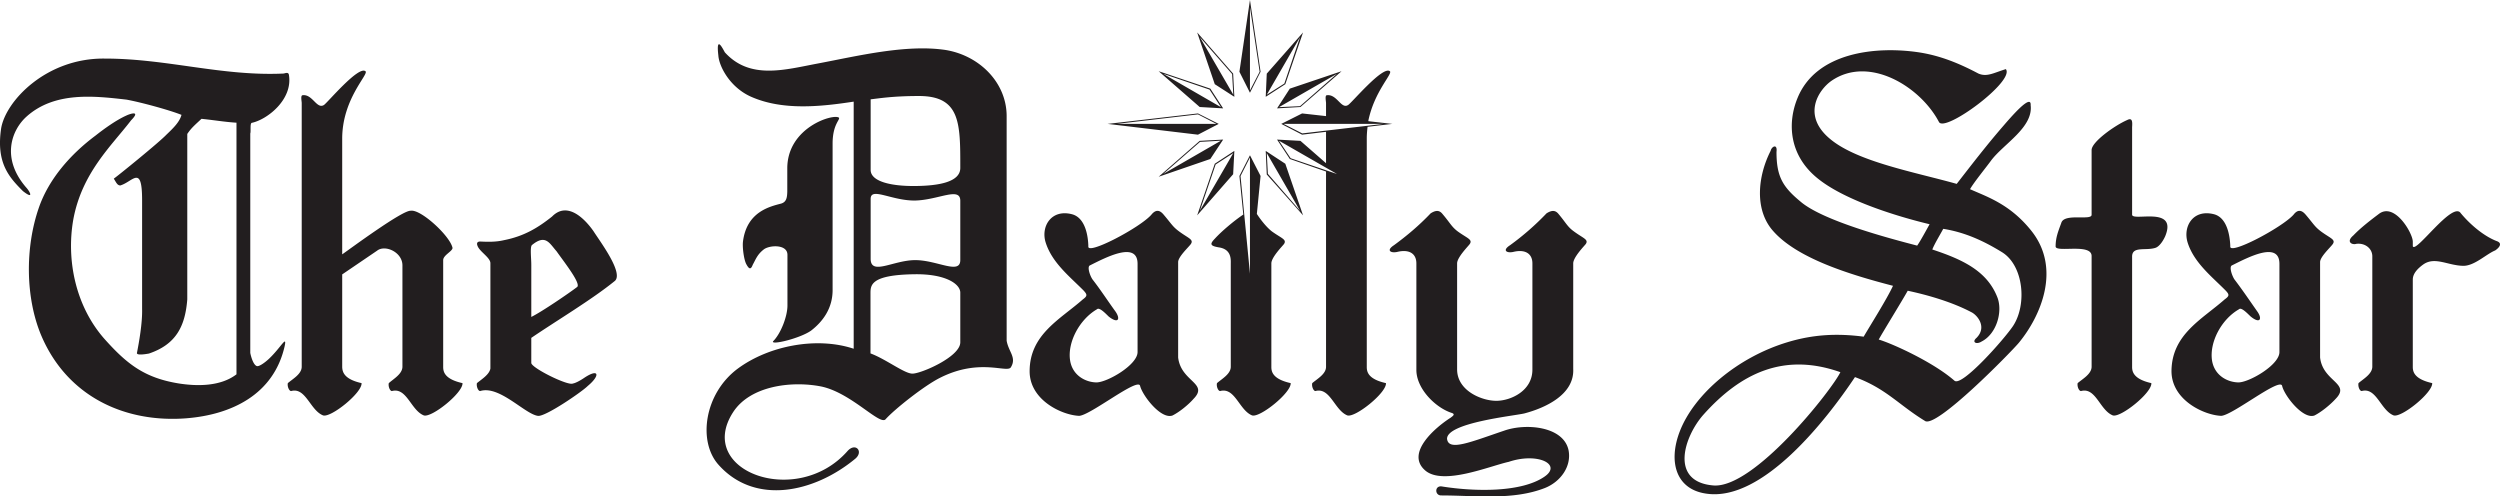
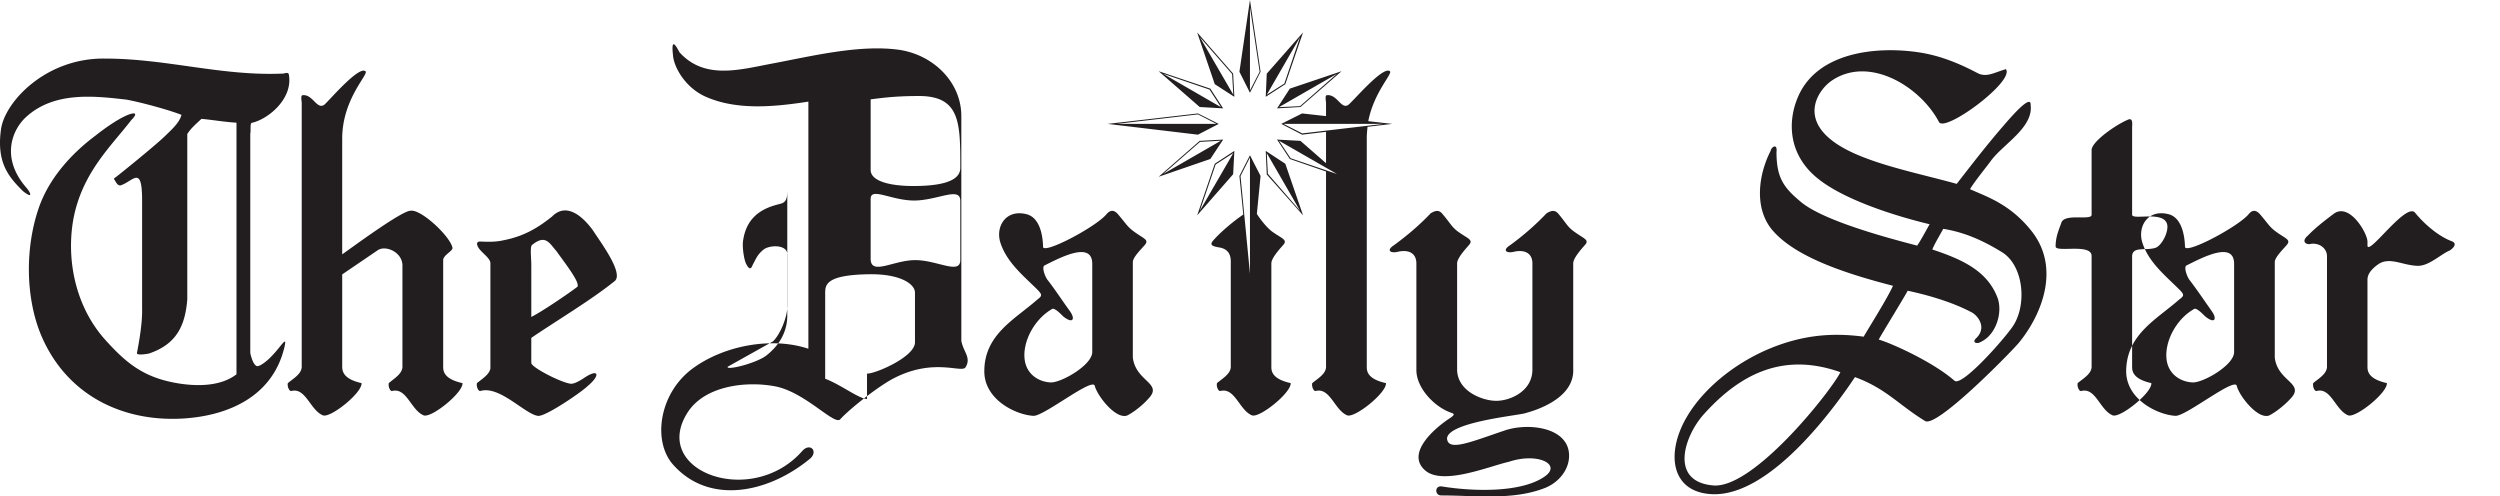
<svg xmlns="http://www.w3.org/2000/svg" width="827.52" height="164.333" viewBox="0 0 620.64 123.25">
-   <path d="m306.176 23.52-.297-5.141-8.008-9.168Zm-3.067 3.085-2.836-4.367-11.507-3.918Zm-1.101 4.153-4.606-2.363-20.187 2.363Zm1.101 4.168-5.195.297-9.148 7.972Zm3.067 3.07-4.387 2.836-3.918 11.492Zm8.304 0 .278 5.16 7.984 9.168Zm3.028-3.07 2.894 4.351 11.508 3.918Zm1.144-4.168 4.641 2.36 20.148-2.36Zm-1.144-4.153 5.234-.253 9.168-8.032Zm-3.028-3.085 4.368-2.778 3.894-11.531Zm-4.171-1.063 2.402-4.645-2.402-16.054Zm0 16.625-2.34 4.621 2.34 24.238Zm6.726-12.18 5.809-.336 10.207-8.886-12.848 4.324Zm-2.812-2.87 4.863-3.134 4.406-12.847-9.012 10.234Zm-3.914-1.009 2.636-5.21L310.31.003l-2.618 17.81Zm-3.875 1.008-.297-5.746-8.934-10.234 4.371 12.847Zm-2.778 2.871-3.183-4.898-12.828-4.324 10.187 8.886Zm-1.101 3.856-5.153-2.598-22.43 2.598 22.43 2.676Zm1.101 3.894-5.824.317-10.187 8.91 12.828-4.41Zm2.778 2.813-4.86 3.187-4.37 12.813 8.933-10.215Zm7.789 0 .257 5.844 9.012 10.156-4.406-12.813Zm1.535 19.988c2.344 1.692 3.758 1.992 3.008 3.113-.313.45-3.145 3.282-3.145 4.82v25.731c0 1.203.39 3.016 4.8 3.996.157 2.38-7.675 8.676-9.6 8.008-3.188-1.297-4.231-7.039-7.91-6.043-.513 0-.985-1.176-.786-1.965 1.16-1.023 3.363-2.222 3.422-3.996V65.402c.039-1.316 0-3.562-2.992-3.992-2.184-.375-2.243-.828-.942-2.18 1.614-1.777 4.723-4.41 7.043-5.964l-.965-9.582 2.618-5.137 2.636 5.137-.925 9.421c.886 1.383 2.402 3.325 3.738 4.348m23.55-23.02v56.684c0 1.203.356 3.016 4.762 3.996.196 2.38-7.672 8.676-9.601 8.008-3.188-1.297-4.25-7.039-7.91-6.043-.493 0-.985-1.176-.786-1.965 1.18-1.023 3.383-2.222 3.422-3.996V42.578l-8.992-3.11-3.168-4.816 5.809.317 6.351 5.547v-7.793l-5.941.71-5.172-2.675 5.172-2.598 5.941.664v-3.242c0-.43-.297-1.746.121-1.926 2.555-.433 3.598 3.485 5.313 2.438.707-.254 8.812-10.055 10.465-8.364.492.774-3.938 5.118-5.39 12.22v.136l5.94.672-6.136.722c-.121.97-.2 1.954-.2 2.954m185.196 68.687c-3.223-1.297-4.207-7.039-7.867-6.043-.57 0-1.004-1.176-.848-1.965 1.2-1.023 3.387-2.222 3.465-3.996V63.555c0-3.227-8.793-.79-8.934-2.34 0-2.242.63-3.738 1.399-5.844.687-2.555 7.535-.512 7.535-2.047V37.25c0-2.027 5.766-6.117 8.812-7.441 1.297-.664 1.34.359 1.243 1.757v21.7c-.063 1.828 11.312-2.266 8.242 5.316-.59 1.352-1.574 2.711-2.52 2.965-2.457.75-5.785-.512-5.722 2.242v27.328c0 1.203.414 3.016 4.777 3.996.2 2.38-7.672 8.676-9.582 8.008m-444.313 0c-3.222-1.297-4.289-7.039-7.906-6.043-.531 0-1.004-1.176-.828-1.965 1.184-1.023 3.387-2.222 3.445-3.996V25.582c0-.43-.297-1.746.137-1.926 2.496-.433 3.559 3.485 5.332 2.438.649-.254 8.754-10.055 10.406-8.364.63.903-5.824 6.926-5.824 16.704v28.71c1.852-1.28 15.035-11.058 17.02-10.82 2.46-.453 9.777 6.258 10.37 9.223 0 .844-2.363 1.808-2.32 3.07v26.5c0 1.203.391 3.016 4.797 3.996.16 2.38-7.672 8.676-9.617 8.008-3.21-1.297-4.23-7.039-7.91-6.043-.492 0-.965-1.176-.77-1.965 1.122-1.023 3.305-2.222 3.383-3.996V65.801c-.078-3.25-4.328-5.117-6.293-3.567l-8.66 5.887v22.996c.043 1.203.438 3.016 4.805 3.996.195 2.38-7.637 8.676-9.567 8.008M10.25 83.31C6.258 73.824 6.258 61.41 9.602 51.69c2.48-7.28 7.988-13.46 14.125-18.039 1.89-1.496 4.996-3.78 7.636-4.965.883-.425 3.696-1.37 1.18 1.184-4.84 6.32-12.238 13.027-14.363 24.715-1.75 10.11.629 21.543 7.832 29.644 5.566 6.22 9.914 9.586 18.332 10.961 4.488.711 10.351.809 14.363-2.261V30.46c-2.91-.175-5.586-.651-8.695-.96-1.258 1.215-2.457 2.14-3.52 3.754v41.082c-.531 6.71-2.816 11.172-9.523 13.437-.887.16-3.09.512-2.973-.156.496-2.5 1.379-7.441 1.281-10.918V49.566c-.02-8.875-2.324-4.41-5.433-3.52-.746-.062-.961-.69-1.594-1.694 1.223-.864 11.258-9.012 13.066-10.918 1.75-1.672 3.266-3.149 3.739-4.918-3.012-1.2-9.977-3.106-13.653-3.782-7.91-.898-17.746-2.082-24.773 4.172-3.66 3.25-6.512 10.274-.117 17.653.945 1.039 1.988 3.086-.824.882C2.3 44.04-.984 40.496.272 31.937c1.067-6.785 11.176-17.59 25.774-17.394 15.387 0 29 4.41 44.27 3.719.394 0 1.3-.532 1.417.37.985 6.102-5.43 11.083-9.246 11.868-.472.18-.156 2.164-.355 2.64v54.477c.117.61.668 2.91 1.613 3.262.629.2 2.242-1.055 3.047-1.824 2.934-2.778 4.488-6.02 3.879-3.13-2.715 12.02-13.184 17.036-24.438 17.923-15.343 1.18-29.59-5.489-35.984-20.54m121.648-17.55v12.926c2.637-1.297 9.485-5.98 11.375-7.434 1.063-.809-3.343-6.352-5.097-8.86-1.79-2.023-2.735-4.324-6.121-1.55-.508.492-.157 3.285-.157 4.918m-10.152 25.734V65.344c0-1.336-2.437-2.735-3.105-4.094-.395-.824-.22-1.258.527-1.293 1.95.098 3.957.137 5.883-.32 5.039-.98 8.5-3.086 12.004-5.88 3.933-4.01 8.379.903 10.289 3.641 1.652 2.594 7.457 10.29 5.332 12.317-5.664 4.62-14.602 9.953-20.778 14.164v6.215c0 1.242 9.13 5.75 10.313 5.117.668-.098 1.848-.727 2.988-1.516 3.543-2.3 3.817-.449.727 2.11-1.434 1.453-10.563 7.71-12.375 7.433-3.227-.41-9.582-7.652-14.34-6.16-.531 0-.984-1.176-.809-1.965 1.102-.922 3.067-2.09 3.344-3.62m235.957 31.5c-1.594-.079-1.55-2.638.414-2.204 8.028 1.262 19.598 1.512 25.344-2.48 4.406-3.047-1.774-6.055-8.895-3.66-4.683 1.023-16.25 5.925-20.699 2.183-5.113-4.324 2.578-10.797 6.238-13.121.532-.41 1.356-.902.176-1.242-4.07-1.375-8.695-6.094-8.656-10.684V65.402c0-2.496-1.828-3.539-4.645-2.886-1.632.41-2.992-.297-.921-1.637 3.168-2.324 6.18-4.84 9.105-7.91 1.418-.903 2.246-.727 2.953.16 1.93 2.262 2.203 3.129 3.778 4.324 2.34 1.692 3.738 1.992 2.992 3.113-.278.45-3.149 3.282-3.149 4.82v26.305c0 5.371 6.219 7.848 9.797 7.813 3.504-.027 8.895-2.442 8.895-7.738V65.402c0-2.496-1.852-3.539-4.645-2.886-1.633.41-2.988-.297-.906-1.637a66 66 0 0 0 9.055-7.91c1.414-.903 2.28-.727 2.988.16 1.906 2.262 2.164 3.129 3.816 4.324 2.282 1.692 3.7 1.992 2.95 3.113-.333.45-3.125 3.282-3.125 4.82V91.61c.292 6.399-7.024 9.68-12.122 11.024-2.5.605-19.203 2.297-19.203 6.293.336 3.168 5.727.847 14.227-2.028 5.41-1.89 14.676-1.058 15.937 4.864.786 4.008-1.968 7.828-5.863 9.383-7.988 3.125-17.238 1.847-25.836 1.847M485.215 94.52c-5.274-4.622-15.383-9.204-18.809-10.227 1.024-1.871 5.746-9.508 7.2-12.117 5.234 1.117 11.136 2.87 15.761 5.308 1.434.668 4.035 3.641 1.317 6.395-1.278 1.101 0 1.707 1.222.926 3.758-1.887 5.313-7.399 3.973-10.938-2.516-6.515-8.461-9.387-16.172-11.926.55-1.414 1.852-3.523 2.715-5.132 5.273.843 9.918 2.91 14.656 5.843 5.297 3.34 6.16 12.942 2.695 18.239-2.023 3.086-12.687 15.191-14.558 13.629m-59.91 25.992c-10.918-.942-7.2-12.2-2.38-17.606 9.188-10.25 19.915-15.484 33.962-10.508-2.125 4.426-21.504 29.02-31.582 28.114m-1.63 2.047c-7.714-1.04-9.566-8.067-6.613-15.582 3.622-9.207 14.325-18.297 26.72-22.032 6.374-1.93 12.335-2.226 18.886-1.363 1.613-2.773 5.785-9.363 7.281-12.629-11.078-2.871-23.847-6.887-29.75-13.598-4.719-5.289-3.816-13.652-.629-19.906.235-1.082 1.735-1.89 1.457.27 0 6.16 1.575 8.699 5.98 12.343 5.509 4.72 21.684 9.028 28.942 10.915.77-1.063 2.32-3.954 3.086-5.309-7.984-1.91-20.695-5.824-27.441-11.102-7.574-5.859-7.89-14.086-5.332-20.265 4.601-11.235 19.203-12.922 30.062-11.313 5.352.809 10.07 2.754 14.832 5.274 2.125.91 3.781-.176 6.809-1.102 2.324 2.953-15.149 15.863-16.606 13.125-4.601-8.773-17.37-16.644-26.699-10.21-3.144 2.206-7.535 8.613-.137 14.577 6.809 5.528 20.7 8.051 31.243 10.996 3.68-4.742 7.359-9.52 11.355-14.144 1.906-2.2 7.2-8.442 7.004-5.39.664 5.55-6.73 9.605-9.82 13.734-1.024 1.433-4.348 5.507-5.23 7.12 4.206 1.891 9.952 3.696 15.265 10.387 7.437 9.387 2.262 21.172-3.149 27.743-1.886 2.261-20.66 21.488-23.336 19.382-6.53-3.996-9.597-8.007-17.347-10.863-6.969 10.45-22.867 30.95-36.832 28.942m-196.59-76.38c-5.941.044-10.941-1.136-10.941-3.992v-17.53c2.144-.239 5.55-.821 12.003-.821 10.348 0 10.25 6.863 10.25 17.863 0 3.496-5.37 4.446-11.312 4.48m-10.941 18.005V49.37c0-3.016 5.214.488 11.039.414 5.804-.14 11.214-3.504 11.214.059v14.715c0 3.738-5.746 0-11.214.02-5.45.015-11.079 3.956-11.04-.395m-24.238 20.562c1.93-1.89 3.582-6.219 3.582-8.875V63.2c-.078-2.633-4.523-2.36-5.902-1.258-1.594 1.258-1.945 2.403-2.719 3.797-.508 1.38-.98.965-1.59-.156-.593-1.066-1.004-4.172-.828-5.625.946-7.46 6.79-8.703 9.504-9.426 1.258-.394 1.457-1.418 1.496-2.933v-5.805c0-10.29 11.703-13.711 12.848-12.55.219.566-1.555 1.69-1.598 6.257v36.297c.082 4.844-2.594 8.164-5.332 10.27-2.652 1.91-9.972 3.683-9.46 2.68m34.585 8.003c-1.965 0-6.527-3.578-10.387-5.016V72.922c0-2.086-.097-4.707 11.055-4.84 7.695-.082 11.238 2.457 11.238 4.566V84.98c0 3.657-9.976 7.868-11.906 7.77m-48.101 22.648c-5.196-5.77-3.582-17.668 4.742-23.867 7.73-5.722 19.633-8.008 28.8-4.953V25.23c-8.3 1.278-17.745 2.243-25.538-1.242-5.27-2.379-7.907-7.593-8.063-10.25-.574-4.933.945-1.968 1.61-.75 6.242 6.89 14.917 4.309 23.081 2.778 9.66-1.813 21.82-4.825 31.657-3.368 8.398 1.34 15.187 8.032 15.226 16.356V84.59c.473 2.754 2.52 4.164 1.063 6.566-.883 1.594-7.73-2.414-17.727 2.7-3.836 1.949-11.094 7.667-13.394 10.23-1.418 1.629-8.66-6.711-16.137-8.168-7.34-1.398-17.527-.113-21.738 6.453-9.387 14.578 15.875 23.887 28.449 9.582 1.984-2.18 4.031.14 1.906 1.93-10.21 8.445-24.906 11.625-33.937 1.515m93.75-20.46c-2.637-.063-5.864-1.692-6.473-5.407-.73-4.586 2.383-10.277 6.668-12.754.629-.648 2.48 1.434 2.953 1.848 2.36 1.828 2.93.555 1.613-1.32-1.968-2.715-3.718-5.426-5.687-7.946-.649-.964-1.36-3.129-.649-3.464 3.954-1.97 11.883-6.176 11.844-.348v21.812c.059 3.246-7.676 7.653-10.27 7.579m-4.25 8.3c-4.269-.18-12.316-3.914-12.277-11.117.04-9.105 7.555-12.805 13.203-17.785 1.18-.867 1.122-1.195.176-2.227-3.46-3.48-7.812-6.902-9.387-11.879-1.277-3.972 1.38-8.421 6.59-7.023 3.309.926 3.938 5.508 3.996 7.93-.414 2.36 12.848-4.625 15.645-7.832 1.375-1.696 2.418-.79 3.125.078 1.95 2.3 2.144 2.875 3.758 4.07 2.281 1.692 3.68 1.992 2.93 3.113-.489.743-3.208 3.188-3.165 4.54v23.648c.707 6.043 7.672 6.36 3.817 10.273-1.301 1.496-3.563 3.305-5.235 4.133-2.87 1.004-7.433-4.957-8.027-7.355-.473-2.227-12.394 7.355-15.148 7.433m287.757-8.3c-2.671-.063-5.878-1.692-6.492-5.407-.703-4.586 2.344-10.277 6.692-12.754.629-.648 2.441 1.434 2.953 1.848 2.277 1.828 2.91.555 1.57-1.32-1.906-2.715-3.738-5.426-5.664-7.946-.629-.964-1.34-3.129-.629-3.464 3.973-1.97 11.844-6.176 11.805-.348v21.812c.078 3.246-7.637 7.653-10.235 7.579m-4.246 8.3c-4.25-.18-12.316-3.914-12.316-11.117.078-9.105 7.555-12.805 13.2-17.785 1.202-.867 1.202-1.195.218-2.227-3.445-3.48-7.832-6.902-9.406-11.879-1.239-3.972 1.34-8.421 6.609-7.023 3.27.926 3.898 5.508 3.977 7.93-.395 2.36 12.828-4.625 15.699-7.832 1.3-1.696 2.363-.79 3.09.078 1.949 2.3 2.144 2.875 3.718 4.07 2.286 1.692 3.7 1.992 2.95 3.113-.47.743-3.207 3.188-3.164 4.54v23.648c.687 6.043 7.691 6.36 3.855 10.273-1.355 1.496-3.602 3.305-5.273 4.133-2.852 1.004-7.457-4.957-8.008-7.355-.492-2.227-12.375 7.355-15.149 7.433m47.59-33.84v21.72c0 1.202.418 3.015 4.82 3.995.16 2.38-7.671 8.676-9.597 8.008-3.23-1.297-4.25-7.039-7.895-6.043-.547 0-.98-1.176-.804-1.965 1.183-1.023 3.343-2.222 3.425-3.996V63.633c0-1.93-1.77-3.344-3.933-3.106-1.082.352-2.676-.472-.785-2.07 1.867-1.945 4.285-3.797 6.351-5.352 3.914-2.968 8.418 4.801 8.418 6.887v1.125c.63 1.985 9.899-11.332 11.906-8.187 2.93 3.5 6.336 5.945 8.93 6.925 1.477.512.692 1.594-.39 2.32-2.204.903-5.118 3.817-7.872 3.817-3.82-.039-7.043-2.36-9.933-.367-1.477 1.055-2.64 2.316-2.64 3.773" style="stroke:none;fill-rule:evenodd;fill:#221e1f;fill-opacity:1" />
+   <path d="m306.176 23.52-.297-5.141-8.008-9.168Zm-3.067 3.085-2.836-4.367-11.507-3.918Zm-1.101 4.153-4.606-2.363-20.187 2.363Zm1.101 4.168-5.195.297-9.148 7.972Zm3.067 3.07-4.387 2.836-3.918 11.492Zm8.304 0 .278 5.16 7.984 9.168Zm3.028-3.07 2.894 4.351 11.508 3.918Zm1.144-4.168 4.641 2.36 20.148-2.36Zm-1.144-4.153 5.234-.253 9.168-8.032Zm-3.028-3.085 4.368-2.778 3.894-11.531Zm-4.171-1.063 2.402-4.645-2.402-16.054Zm0 16.625-2.34 4.621 2.34 24.238Zm6.726-12.18 5.809-.336 10.207-8.886-12.848 4.324Zm-2.812-2.87 4.863-3.134 4.406-12.847-9.012 10.234Zm-3.914-1.009 2.636-5.21L310.31.003l-2.618 17.81Zm-3.875 1.008-.297-5.746-8.934-10.234 4.371 12.847Zm-2.778 2.871-3.183-4.898-12.828-4.324 10.187 8.886Zm-1.101 3.856-5.153-2.598-22.43 2.598 22.43 2.676Zm1.101 3.894-5.824.317-10.187 8.91 12.828-4.41Zm2.778 2.813-4.86 3.187-4.37 12.813 8.933-10.215Zm7.789 0 .257 5.844 9.012 10.156-4.406-12.813Zm1.535 19.988c2.344 1.692 3.758 1.992 3.008 3.113-.313.45-3.145 3.282-3.145 4.82v25.731c0 1.203.39 3.016 4.8 3.996.157 2.38-7.675 8.676-9.6 8.008-3.188-1.297-4.231-7.039-7.91-6.043-.513 0-.985-1.176-.786-1.965 1.16-1.023 3.363-2.222 3.422-3.996V65.402c.039-1.316 0-3.562-2.992-3.992-2.184-.375-2.243-.828-.942-2.18 1.614-1.777 4.723-4.41 7.043-5.964l-.965-9.582 2.618-5.137 2.636 5.137-.925 9.421c.886 1.383 2.402 3.325 3.738 4.348m23.55-23.02v56.684c0 1.203.356 3.016 4.762 3.996.196 2.38-7.672 8.676-9.601 8.008-3.188-1.297-4.25-7.039-7.91-6.043-.493 0-.985-1.176-.786-1.965 1.18-1.023 3.383-2.222 3.422-3.996V42.578l-8.992-3.11-3.168-4.816 5.809.317 6.351 5.547v-7.793l-5.941.71-5.172-2.675 5.172-2.598 5.941.664v-3.242c0-.43-.297-1.746.121-1.926 2.555-.433 3.598 3.485 5.313 2.438.707-.254 8.812-10.055 10.465-8.364.492.774-3.938 5.118-5.39 12.22v.136l5.94.672-6.136.722c-.121.97-.2 1.954-.2 2.954m185.196 68.687c-3.223-1.297-4.207-7.039-7.867-6.043-.57 0-1.004-1.176-.848-1.965 1.2-1.023 3.387-2.222 3.465-3.996V63.555c0-3.227-8.793-.79-8.934-2.34 0-2.242.63-3.738 1.399-5.844.687-2.555 7.535-.512 7.535-2.047V37.25c0-2.027 5.766-6.117 8.812-7.441 1.297-.664 1.34.359 1.243 1.757v21.7c-.063 1.828 11.312-2.266 8.242 5.316-.59 1.352-1.574 2.711-2.52 2.965-2.457.75-5.785-.512-5.722 2.242v27.328c0 1.203.414 3.016 4.777 3.996.2 2.38-7.672 8.676-9.582 8.008m-444.313 0c-3.222-1.297-4.289-7.039-7.906-6.043-.531 0-1.004-1.176-.828-1.965 1.184-1.023 3.387-2.222 3.445-3.996V25.582c0-.43-.297-1.746.137-1.926 2.496-.433 3.559 3.485 5.332 2.438.649-.254 8.754-10.055 10.406-8.364.63.903-5.824 6.926-5.824 16.704v28.71c1.852-1.28 15.035-11.058 17.02-10.82 2.46-.453 9.777 6.258 10.37 9.223 0 .844-2.363 1.808-2.32 3.07v26.5c0 1.203.391 3.016 4.797 3.996.16 2.38-7.672 8.676-9.617 8.008-3.21-1.297-4.23-7.039-7.91-6.043-.492 0-.965-1.176-.77-1.965 1.122-1.023 3.305-2.222 3.383-3.996V65.801c-.078-3.25-4.328-5.117-6.293-3.567l-8.66 5.887v22.996c.043 1.203.438 3.016 4.805 3.996.195 2.38-7.637 8.676-9.567 8.008M10.25 83.31C6.258 73.824 6.258 61.41 9.602 51.69c2.48-7.28 7.988-13.46 14.125-18.039 1.89-1.496 4.996-3.78 7.636-4.965.883-.425 3.696-1.37 1.18 1.184-4.84 6.32-12.238 13.027-14.363 24.715-1.75 10.11.629 21.543 7.832 29.644 5.566 6.22 9.914 9.586 18.332 10.961 4.488.711 10.351.809 14.363-2.261V30.46c-2.91-.175-5.586-.651-8.695-.96-1.258 1.215-2.457 2.14-3.52 3.754v41.082c-.531 6.71-2.816 11.172-9.523 13.437-.887.16-3.09.512-2.973-.156.496-2.5 1.379-7.441 1.281-10.918V49.566c-.02-8.875-2.324-4.41-5.433-3.52-.746-.062-.961-.69-1.594-1.694 1.223-.864 11.258-9.012 13.066-10.918 1.75-1.672 3.266-3.149 3.739-4.918-3.012-1.2-9.977-3.106-13.653-3.782-7.91-.898-17.746-2.082-24.773 4.172-3.66 3.25-6.512 10.274-.117 17.653.945 1.039 1.988 3.086-.824.882C2.3 44.04-.984 40.496.272 31.937c1.067-6.785 11.176-17.59 25.774-17.394 15.387 0 29 4.41 44.27 3.719.394 0 1.3-.532 1.417.37.985 6.102-5.43 11.083-9.246 11.868-.472.18-.156 2.164-.355 2.64v54.477c.117.61.668 2.91 1.613 3.262.629.2 2.242-1.055 3.047-1.824 2.934-2.778 4.488-6.02 3.879-3.13-2.715 12.02-13.184 17.036-24.438 17.923-15.343 1.18-29.59-5.489-35.984-20.54m121.648-17.55v12.926c2.637-1.297 9.485-5.98 11.375-7.434 1.063-.809-3.343-6.352-5.097-8.86-1.79-2.023-2.735-4.324-6.121-1.55-.508.492-.157 3.285-.157 4.918m-10.152 25.734V65.344c0-1.336-2.437-2.735-3.105-4.094-.395-.824-.22-1.258.527-1.293 1.95.098 3.957.137 5.883-.32 5.039-.98 8.5-3.086 12.004-5.88 3.933-4.01 8.379.903 10.289 3.641 1.652 2.594 7.457 10.29 5.332 12.317-5.664 4.62-14.602 9.953-20.778 14.164v6.215c0 1.242 9.13 5.75 10.313 5.117.668-.098 1.848-.727 2.988-1.516 3.543-2.3 3.817-.449.727 2.11-1.434 1.453-10.563 7.71-12.375 7.433-3.227-.41-9.582-7.652-14.34-6.16-.531 0-.984-1.176-.809-1.965 1.102-.922 3.067-2.09 3.344-3.62m235.957 31.5c-1.594-.079-1.55-2.638.414-2.204 8.028 1.262 19.598 1.512 25.344-2.48 4.406-3.047-1.774-6.055-8.895-3.66-4.683 1.023-16.25 5.925-20.699 2.183-5.113-4.324 2.578-10.797 6.238-13.121.532-.41 1.356-.902.176-1.242-4.07-1.375-8.695-6.094-8.656-10.684V65.402c0-2.496-1.828-3.539-4.645-2.886-1.632.41-2.992-.297-.921-1.637 3.168-2.324 6.18-4.84 9.105-7.91 1.418-.903 2.246-.727 2.953.16 1.93 2.262 2.203 3.129 3.778 4.324 2.34 1.692 3.738 1.992 2.992 3.113-.278.45-3.149 3.282-3.149 4.82v26.305c0 5.371 6.219 7.848 9.797 7.813 3.504-.027 8.895-2.442 8.895-7.738V65.402c0-2.496-1.852-3.539-4.645-2.886-1.633.41-2.988-.297-.906-1.637a66 66 0 0 0 9.055-7.91c1.414-.903 2.28-.727 2.988.16 1.906 2.262 2.164 3.129 3.816 4.324 2.282 1.692 3.7 1.992 2.95 3.113-.333.45-3.125 3.282-3.125 4.82V91.61c.292 6.399-7.024 9.68-12.122 11.024-2.5.605-19.203 2.297-19.203 6.293.336 3.168 5.727.847 14.227-2.028 5.41-1.89 14.676-1.058 15.937 4.864.786 4.008-1.968 7.828-5.863 9.383-7.988 3.125-17.238 1.847-25.836 1.847M485.215 94.52c-5.274-4.622-15.383-9.204-18.809-10.227 1.024-1.871 5.746-9.508 7.2-12.117 5.234 1.117 11.136 2.87 15.761 5.308 1.434.668 4.035 3.641 1.317 6.395-1.278 1.101 0 1.707 1.222.926 3.758-1.887 5.313-7.399 3.973-10.938-2.516-6.515-8.461-9.387-16.172-11.926.55-1.414 1.852-3.523 2.715-5.132 5.273.843 9.918 2.91 14.656 5.843 5.297 3.34 6.16 12.942 2.695 18.239-2.023 3.086-12.687 15.191-14.558 13.629m-59.91 25.992c-10.918-.942-7.2-12.2-2.38-17.606 9.188-10.25 19.915-15.484 33.962-10.508-2.125 4.426-21.504 29.02-31.582 28.114m-1.63 2.047c-7.714-1.04-9.566-8.067-6.613-15.582 3.622-9.207 14.325-18.297 26.72-22.032 6.374-1.93 12.335-2.226 18.886-1.363 1.613-2.773 5.785-9.363 7.281-12.629-11.078-2.871-23.847-6.887-29.75-13.598-4.719-5.289-3.816-13.652-.629-19.906.235-1.082 1.735-1.89 1.457.27 0 6.16 1.575 8.699 5.98 12.343 5.509 4.72 21.684 9.028 28.942 10.915.77-1.063 2.32-3.954 3.086-5.309-7.984-1.91-20.695-5.824-27.441-11.102-7.574-5.859-7.89-14.086-5.332-20.265 4.601-11.235 19.203-12.922 30.062-11.313 5.352.809 10.07 2.754 14.832 5.274 2.125.91 3.781-.176 6.809-1.102 2.324 2.953-15.149 15.863-16.606 13.125-4.601-8.773-17.37-16.644-26.699-10.21-3.144 2.206-7.535 8.613-.137 14.577 6.809 5.528 20.7 8.051 31.243 10.996 3.68-4.742 7.359-9.52 11.355-14.144 1.906-2.2 7.2-8.442 7.004-5.39.664 5.55-6.73 9.605-9.82 13.734-1.024 1.433-4.348 5.507-5.23 7.12 4.206 1.891 9.952 3.696 15.265 10.387 7.437 9.387 2.262 21.172-3.149 27.743-1.886 2.261-20.66 21.488-23.336 19.382-6.53-3.996-9.597-8.007-17.347-10.863-6.969 10.45-22.867 30.95-36.832 28.942m-196.59-76.38c-5.941.044-10.941-1.136-10.941-3.992v-17.53c2.144-.239 5.55-.821 12.003-.821 10.348 0 10.25 6.863 10.25 17.863 0 3.496-5.37 4.446-11.312 4.48m-10.941 18.005V49.37c0-3.016 5.214.488 11.039.414 5.804-.14 11.214-3.504 11.214.059v14.715c0 3.738-5.746 0-11.214.02-5.45.015-11.079 3.956-11.04-.395m-24.238 20.562c1.93-1.89 3.582-6.219 3.582-8.875V63.2c-.078-2.633-4.523-2.36-5.902-1.258-1.594 1.258-1.945 2.403-2.719 3.797-.508 1.38-.98.965-1.59-.156-.593-1.066-1.004-4.172-.828-5.625.946-7.46 6.79-8.703 9.504-9.426 1.258-.394 1.457-1.418 1.496-2.933v-5.805v36.297c.082 4.844-2.594 8.164-5.332 10.27-2.652 1.91-9.972 3.683-9.46 2.68m34.585 8.003c-1.965 0-6.527-3.578-10.387-5.016V72.922c0-2.086-.097-4.707 11.055-4.84 7.695-.082 11.238 2.457 11.238 4.566V84.98c0 3.657-9.976 7.868-11.906 7.77m-48.101 22.648c-5.196-5.77-3.582-17.668 4.742-23.867 7.73-5.722 19.633-8.008 28.8-4.953V25.23c-8.3 1.278-17.745 2.243-25.538-1.242-5.27-2.379-7.907-7.593-8.063-10.25-.574-4.933.945-1.968 1.61-.75 6.242 6.89 14.917 4.309 23.081 2.778 9.66-1.813 21.82-4.825 31.657-3.368 8.398 1.34 15.187 8.032 15.226 16.356V84.59c.473 2.754 2.52 4.164 1.063 6.566-.883 1.594-7.73-2.414-17.727 2.7-3.836 1.949-11.094 7.667-13.394 10.23-1.418 1.629-8.66-6.711-16.137-8.168-7.34-1.398-17.527-.113-21.738 6.453-9.387 14.578 15.875 23.887 28.449 9.582 1.984-2.18 4.031.14 1.906 1.93-10.21 8.445-24.906 11.625-33.937 1.515m93.75-20.46c-2.637-.063-5.864-1.692-6.473-5.407-.73-4.586 2.383-10.277 6.668-12.754.629-.648 2.48 1.434 2.953 1.848 2.36 1.828 2.93.555 1.613-1.32-1.968-2.715-3.718-5.426-5.687-7.946-.649-.964-1.36-3.129-.649-3.464 3.954-1.97 11.883-6.176 11.844-.348v21.812c.059 3.246-7.676 7.653-10.27 7.579m-4.25 8.3c-4.269-.18-12.316-3.914-12.277-11.117.04-9.105 7.555-12.805 13.203-17.785 1.18-.867 1.122-1.195.176-2.227-3.46-3.48-7.812-6.902-9.387-11.879-1.277-3.972 1.38-8.421 6.59-7.023 3.309.926 3.938 5.508 3.996 7.93-.414 2.36 12.848-4.625 15.645-7.832 1.375-1.696 2.418-.79 3.125.078 1.95 2.3 2.144 2.875 3.758 4.07 2.281 1.692 3.68 1.992 2.93 3.113-.489.743-3.208 3.188-3.165 4.54v23.648c.707 6.043 7.672 6.36 3.817 10.273-1.301 1.496-3.563 3.305-5.235 4.133-2.87 1.004-7.433-4.957-8.027-7.355-.473-2.227-12.394 7.355-15.148 7.433m287.757-8.3c-2.671-.063-5.878-1.692-6.492-5.407-.703-4.586 2.344-10.277 6.692-12.754.629-.648 2.441 1.434 2.953 1.848 2.277 1.828 2.91.555 1.57-1.32-1.906-2.715-3.738-5.426-5.664-7.946-.629-.964-1.34-3.129-.629-3.464 3.973-1.97 11.844-6.176 11.805-.348v21.812c.078 3.246-7.637 7.653-10.235 7.579m-4.246 8.3c-4.25-.18-12.316-3.914-12.316-11.117.078-9.105 7.555-12.805 13.2-17.785 1.202-.867 1.202-1.195.218-2.227-3.445-3.48-7.832-6.902-9.406-11.879-1.239-3.972 1.34-8.421 6.609-7.023 3.27.926 3.898 5.508 3.977 7.93-.395 2.36 12.828-4.625 15.699-7.832 1.3-1.696 2.363-.79 3.09.078 1.949 2.3 2.144 2.875 3.718 4.07 2.286 1.692 3.7 1.992 2.95 3.113-.47.743-3.207 3.188-3.164 4.54v23.648c.687 6.043 7.691 6.36 3.855 10.273-1.355 1.496-3.602 3.305-5.273 4.133-2.852 1.004-7.457-4.957-8.008-7.355-.492-2.227-12.375 7.355-15.149 7.433m47.59-33.84v21.72c0 1.202.418 3.015 4.82 3.995.16 2.38-7.671 8.676-9.597 8.008-3.23-1.297-4.25-7.039-7.895-6.043-.547 0-.98-1.176-.804-1.965 1.183-1.023 3.343-2.222 3.425-3.996V63.633c0-1.93-1.77-3.344-3.933-3.106-1.082.352-2.676-.472-.785-2.07 1.867-1.945 4.285-3.797 6.351-5.352 3.914-2.968 8.418 4.801 8.418 6.887v1.125c.63 1.985 9.899-11.332 11.906-8.187 2.93 3.5 6.336 5.945 8.93 6.925 1.477.512.692 1.594-.39 2.32-2.204.903-5.118 3.817-7.872 3.817-3.82-.039-7.043-2.36-9.933-.367-1.477 1.055-2.64 2.316-2.64 3.773" style="stroke:none;fill-rule:evenodd;fill:#221e1f;fill-opacity:1" />
</svg>